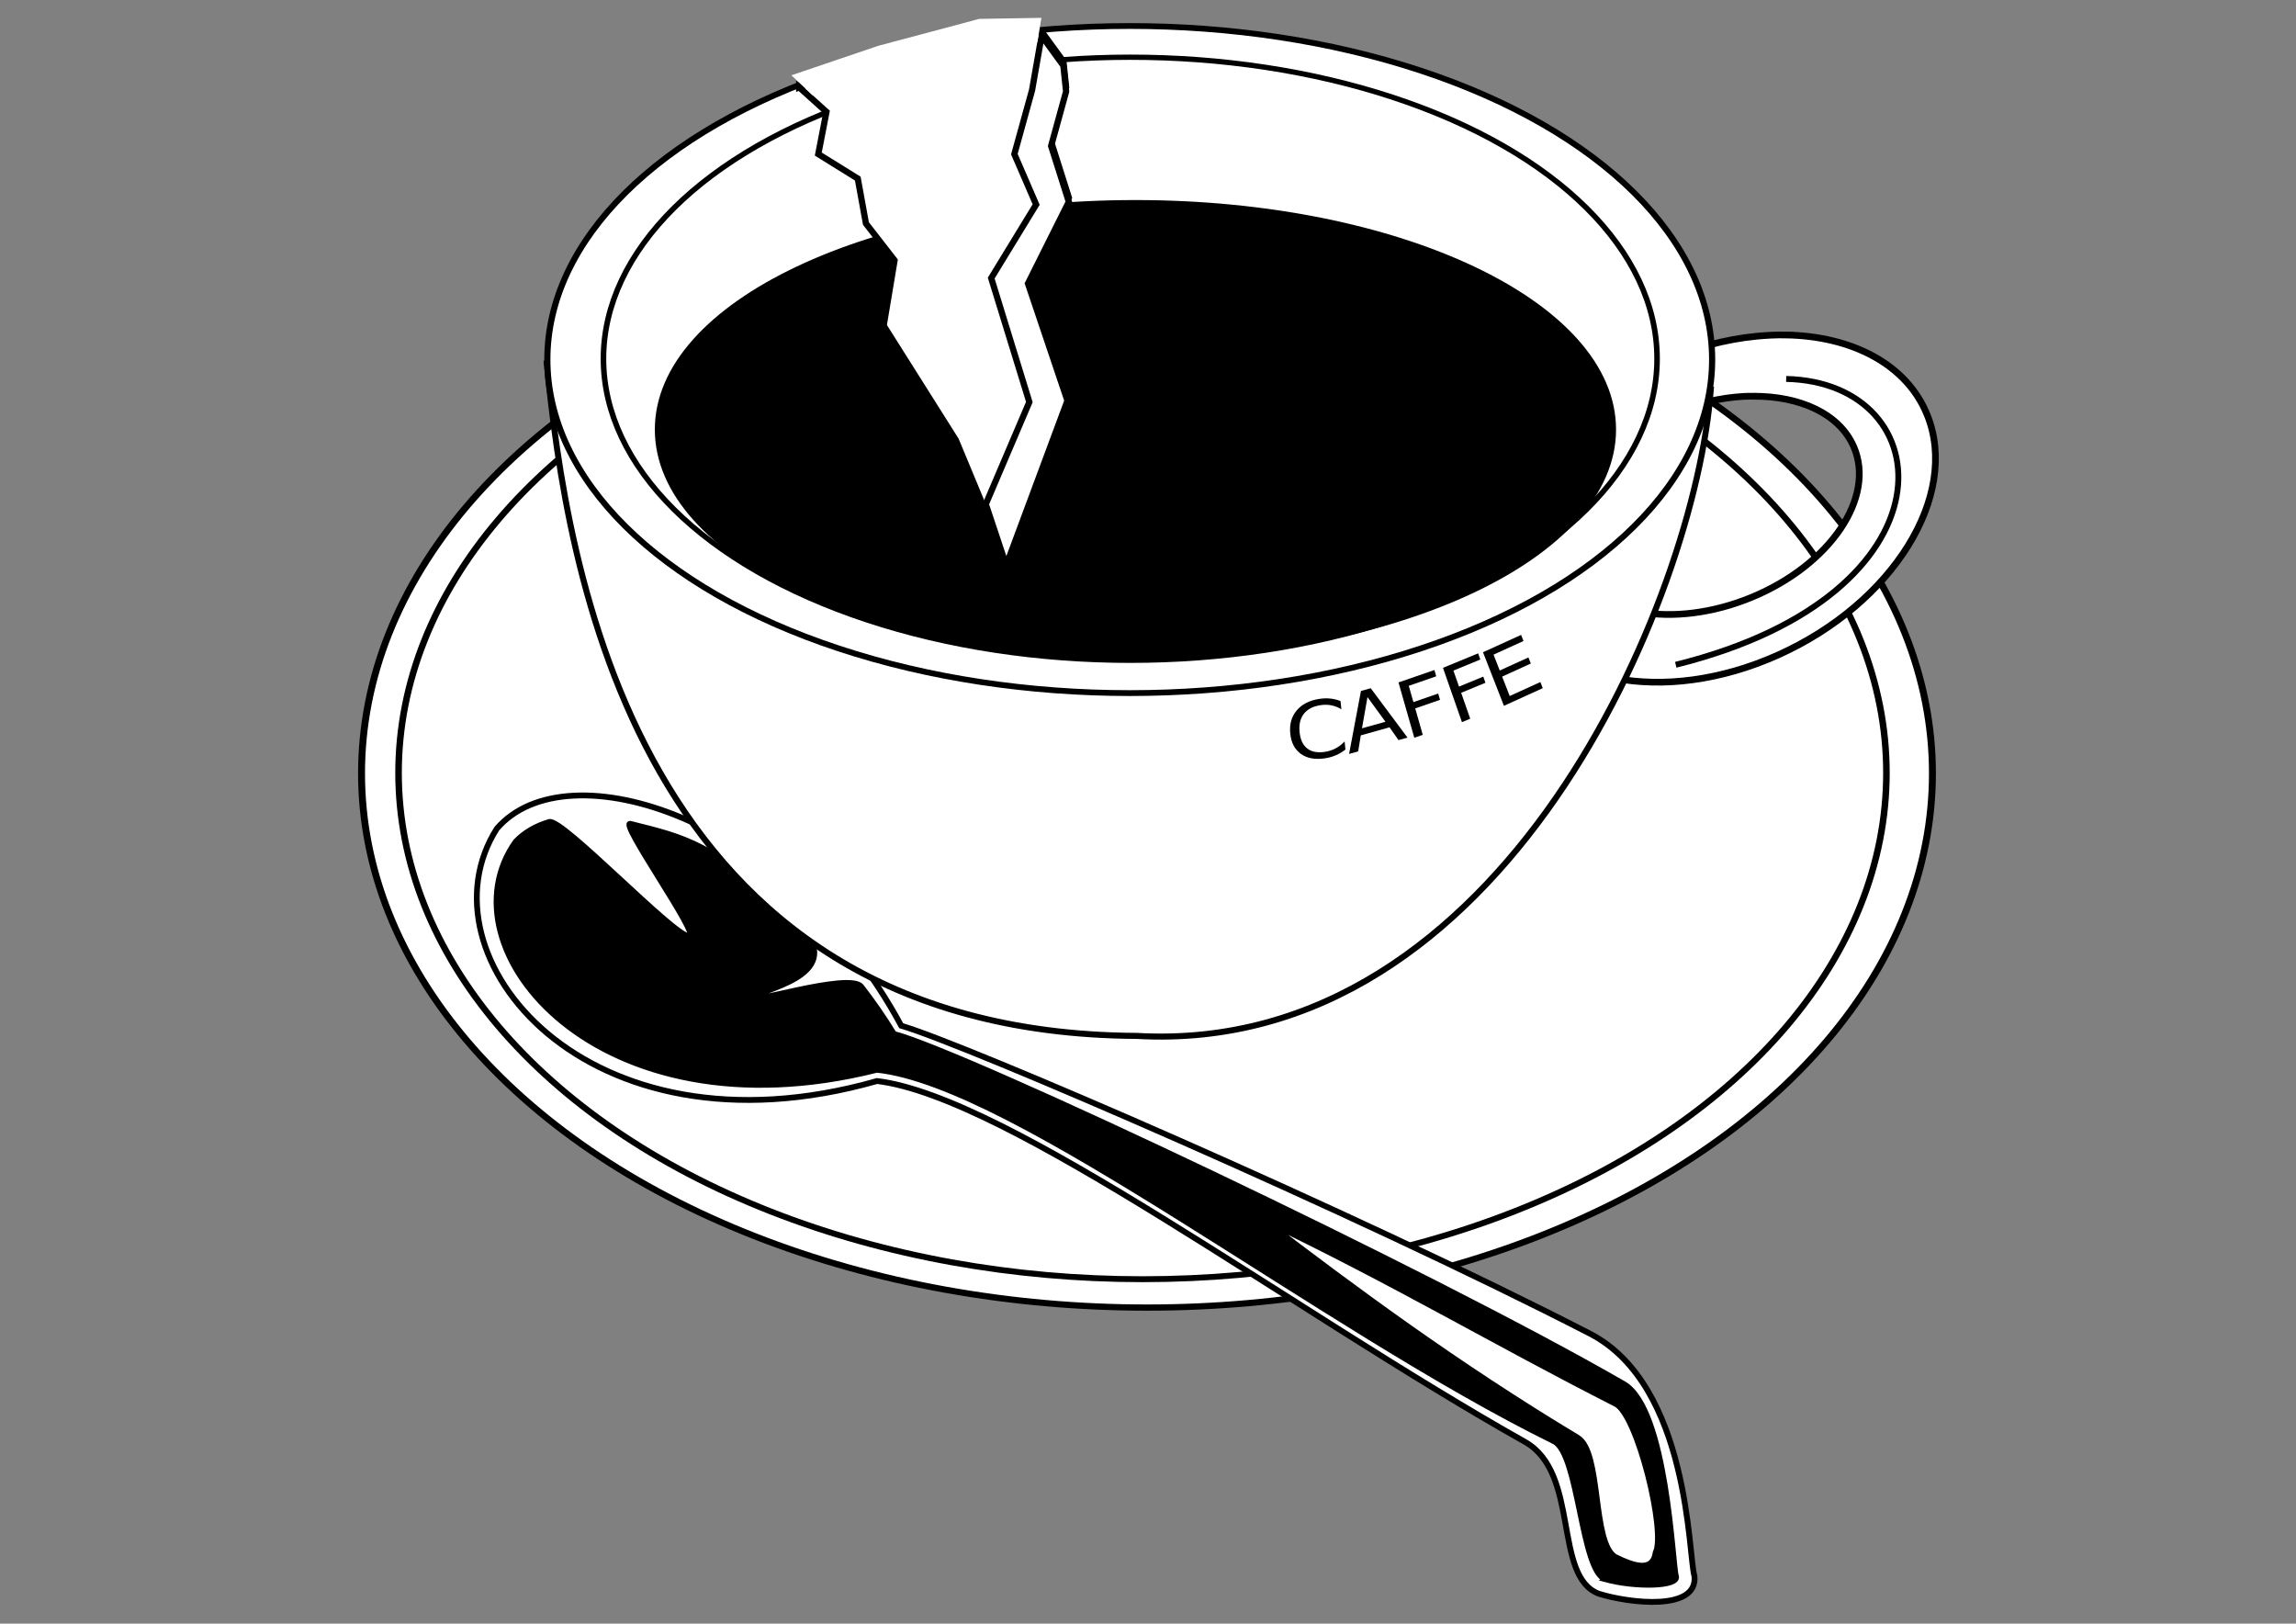
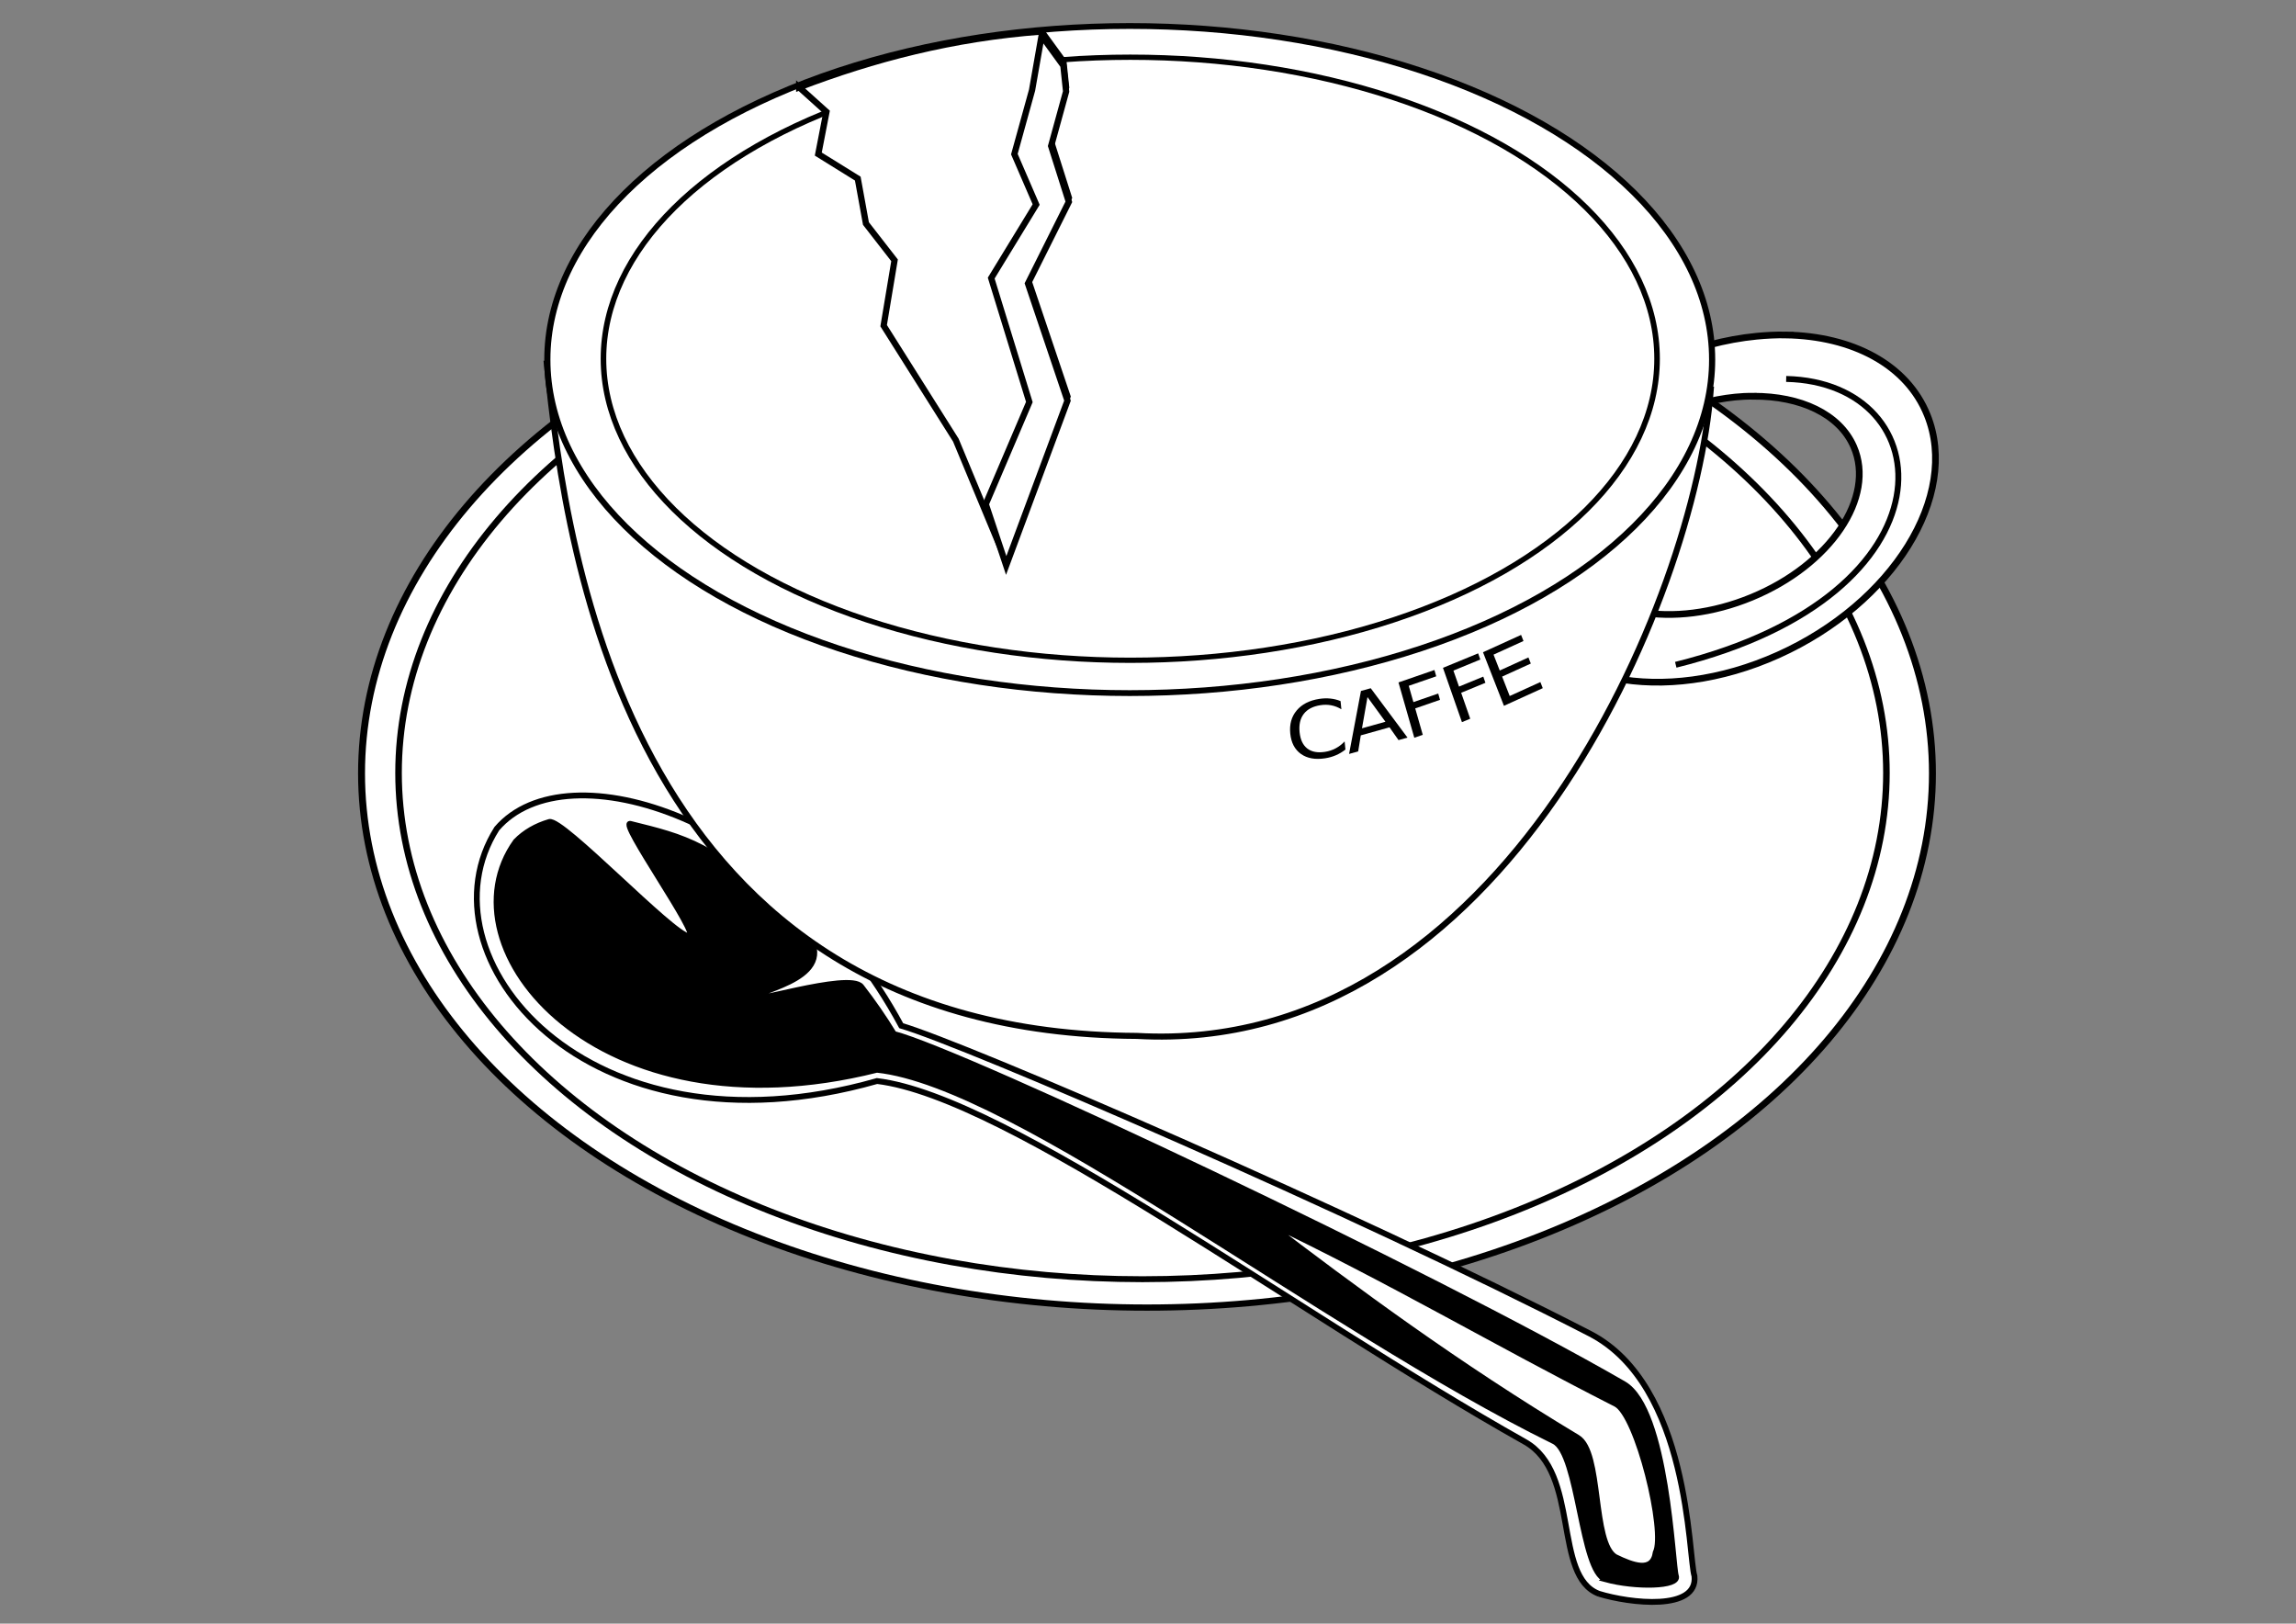
<svg xmlns="http://www.w3.org/2000/svg" version="1.1" viewBox="0 0 1052.4 744.09">
  <rect x="0" y="0" width="1052.4" height="744.09" fill="#808080" stroke="none" />
  <g transform="translate(0 -308.27)">
    <g transform="matrix(1.123 0 0 1.123 -63.64 -45.484)">
      <g transform="matrix(2.374 0 0 2.374 -287.05 -952.71)" stroke="#000">
        <ellipse transform="matrix(1.192 0 0 1.072 -568.75 269.92)" cx="764.04" cy="370.36" rx="113.29" ry="85.661" d="m 877.339,370.362 c 0,47.309 -50.724,85.661 -113.294,85.661 -62.571,0 -113.294,-38.352 -113.294,-85.661 0,-47.309 50.724,-85.661 113.294,-85.661 62.571,0 113.294,38.352 113.294,85.661 z" fill="#fff" />
        <ellipse transform="matrix(1.129 0 0 1.016 -521.39 290.58)" cx="764.04" cy="370.36" rx="113.29" ry="85.661" d="m 877.339,370.362 c 0,47.309 -50.724,85.661 -113.294,85.661 -62.571,0 -113.294,-38.352 -113.294,-85.661 0,-47.309 50.724,-85.661 113.294,-85.661 62.571,0 113.294,38.352 113.294,85.661 z" fill="#fff" />
        <path d="m451.8 591.58c-1.63-0.028-3.3 0.054-5 0.219-5.321 0.517-10.923 1.974-16.469 4.469-19.719 8.869-31.171 27.327-25.594 41.219 5.578 13.892 26.062 17.963 45.781 9.094 19.719-8.869 31.203-27.327 25.625-41.219-3.508-8.736-12.933-13.588-24.344-13.781zm-5.562 10.531c8.071-0.026 14.789 3.026 17.25 8.656 3.818 8.736-4.034 20.329-17.531 25.906-13.498 5.577-27.526 3.049-31.344-5.688-3.818-8.736 4.034-20.329 17.531-25.906 4.218-1.743 8.474-2.724 12.469-2.938 0.549-0.029 1.087-0.029 1.625-0.031z" fill="#fff" stroke-width="1.152" />
        <path d="m451.88 599.14c26.866 0.589 30.065 36.959-18.985 49.136" fill="none" stroke-width="1.017px" />
      </g>
      <g transform="matrix(2.374 0 0 2.374 -1056.4 -1001)" stroke="#000">
        <path d="m743.75 828.31c5.344 1.654 17.056 3.009 16.433-3.041-1.078-3.277-0.718-32.795-17.999-41.69-40.462-20.826-107.6-49.794-118.38-52.918-19.365-35.922-57.504-47.889-69.527-33.872-13.828 21.761 15.219 57.643 65.368 43.38 22.535 2.7 71.679 39.714 111.39 62.025 9.536 5.358 4.771 23.133 12.72 26.117z" fill="#fff" stroke-width="1px" />
        <path d="m744.86 825.86c5.12 1.401 12.785 1.297 12.188-0.593-0.635-1.707-1.472-28.71-9.006-33.056-33.408-19.27-113.45-57.09-125.47-60.172-1.736-2.848-3.616-5.556-5.608-8.117-2.041-2.624-21.053 3.527-18.37 1.758 2.535-1.671 16.984-4.072 6.622-13.687-13.749-12.758-18.545-13.729-27.973-16.076-2.211-0.55 12.117 19.479 10.104 19.347-2.787-0.183-21.807-20.332-24.056-19.672-2.279 0.669-4.234 1.783-5.772 3.368-13.246 18.431 14.062 51.404 62.1 39.324 23.892 2.531 76.345 44.177 116.39 63.848 4.303 2.114 4.628 22.324 8.855 23.727z" stroke-width=".901px" />
        <path transform="translate(0 308.27)" d="m746.59 513.74c2.933 1.413 6.417 2.769 6.933-0.789 1.795-3.572-3.093-23.634-6.85-25.543-20.977-10.659-38.33-21.03-60.648-31.689 15.879 12.114 33.271 24.993 54.06 37.487 4.174 2.509 2.418 18.102 6.505 20.535z" fill="#fff" stroke-width="1px" />
      </g>
      <path d="m279.86 463.32 475.08 10.692c-6.197 84.621-84.502 272.2-234.29 263.74-205.68-1.133-232.84-193.94-240.8-274.43z" fill="#fff" stroke="#000" stroke-width="2.465px" />
      <g transform="matrix(2.374 0 0 2.374 -1282.5 -978.95)" fill="#fff" fill-rule="evenodd" stroke="#000" stroke-width="1px">
        <ellipse transform="matrix(1.058 0 0 1 -45.641 308.34)" cx="759.9" cy="298.52" rx="94.642" ry="57.338" d="m 854.542,298.517 c 0,31.667 -42.373,57.338 -94.642,57.338 -52.269,0 -94.642,-25.671 -94.642,-57.338 0,-31.667 42.373,-57.338 94.642,-57.338 52.269,0 94.642,25.671 94.642,57.338 z" />
        <ellipse transform="matrix(.957 0 0 .904 31.199 336.86)" cx="759.9" cy="298.52" rx="94.642" ry="57.338" d="m 854.542,298.517 c 0,31.667 -42.373,57.338 -94.642,57.338 -52.269,0 -94.642,-25.671 -94.642,-57.338 0,-31.667 42.373,-57.338 94.642,-57.338 52.269,0 94.642,25.671 94.642,57.338 z" />
      </g>
-       <path d="m715.08 490.3c0 51.064-87.291 92.46-194.97 92.46-107.68 0-194.97-41.396-194.97-92.46 0-51.064 87.291-92.46 194.97-92.46 107.68 0 194.97 41.396 194.97 92.46z" fill-rule="evenodd" stroke="#000" stroke-width="2.387px" />
+       <path d="m715.08 490.3z" fill-rule="evenodd" stroke="#000" stroke-width="2.387px" />
      <g transform="matrix(2.374 0 0 2.374 -284.26 -947.13)">
        <path d="m374.09 652.17 0.141 1.404c-0.554-0.338-1.133-0.564-1.736-0.68-0.598-0.117-1.224-0.124-1.876-0.022-1.285 0.2-2.235 0.698-2.848 1.494-0.614 0.792-0.855 1.838-0.725 3.138 0.13 1.296 0.572 2.236 1.324 2.819 0.752 0.579 1.77 0.768 3.056 0.568 0.653-0.102 1.257-0.301 1.814-0.597 0.562-0.297 1.078-0.694 1.548-1.191l0.14 1.391c-0.5 0.399-1.041 0.724-1.623 0.976-0.577 0.25-1.196 0.427-1.859 0.53-1.702 0.265-3.088 0.019-4.159-0.738-1.071-0.761-1.686-1.931-1.844-3.508-0.159-1.582 0.205-2.903 1.093-3.965 0.887-1.066 2.182-1.732 3.884-1.997 0.673-0.105 1.313-0.124 1.922-0.058 0.613 0.061 1.196 0.206 1.75 0.437" />
        <path d="m378.72 651.48-0.945 5.367 4.03-1.127-3.085-4.239m-1.122-1.053 1.681-0.47 6.32 8.485-1.542 0.431-1.548-2.197-4.94 1.382-0.449 2.756-1.563 0.437 2.041-10.823" />
        <path d="m384.05 648.96 6.181-2.136 0.31 1.083-4.726 1.633 0.801 2.802 4.265-1.474 0.31 1.083-4.265 1.474 1.298 4.54-1.455 0.503-2.719-9.507" />
        <path d="m391.7 646.45 6.047-2.489 0.371 1.063-4.624 1.903 0.961 2.751 4.173-1.718 0.371 1.063-4.173 1.718 1.558 4.458-1.424 0.586-3.262-9.335" />
        <path d="m398.58 643.77 6.55-2.979 0.41 1.049-5.148 2.342 1.066 2.727 4.933-2.244 0.41 1.049-4.933 2.244 1.304 3.337 5.273-2.398 0.41 1.049-6.674 3.036-3.6-9.21" />
      </g>
      <path d="m382.88 350.65 11.116 10.005-3.335 17.23 16.119 10.005 3.335 18.342 11.672 15.007-4.447 26.679 29.458 46.688 20.565 49.467 25.012-67.253-16.119-47.8 16.674-33.349-7.226-22.788 6.114-22.232-1.112-10.56-8.893-12.228c-36.237 2.707-68.613 11.207-98.934 22.788z" fill="#fff" stroke="#000" stroke-width="2.553" />
      <path d="m459.02 520.76 17.786-41.686-15.563-50.579 18.342-30.014-8.893-20.565 7.226-26.123 3.891-22.232 8.893 12.228 1.112 10.56-6.114 22.232 7.226 22.788-16.674 33.349 16.119 47.8-25.012 67.253z" fill="#fff" stroke="#000" stroke-width="2.553" />
-       <path d="m388.55 353.5-8.072-7.59 34.819-11.807 41.084-10.964 24.845-0.418-1.472 8.972-49.879 7.59z" fill="#fff" stroke="#fff" stroke-width=".847px" />
    </g>
  </g>
</svg>